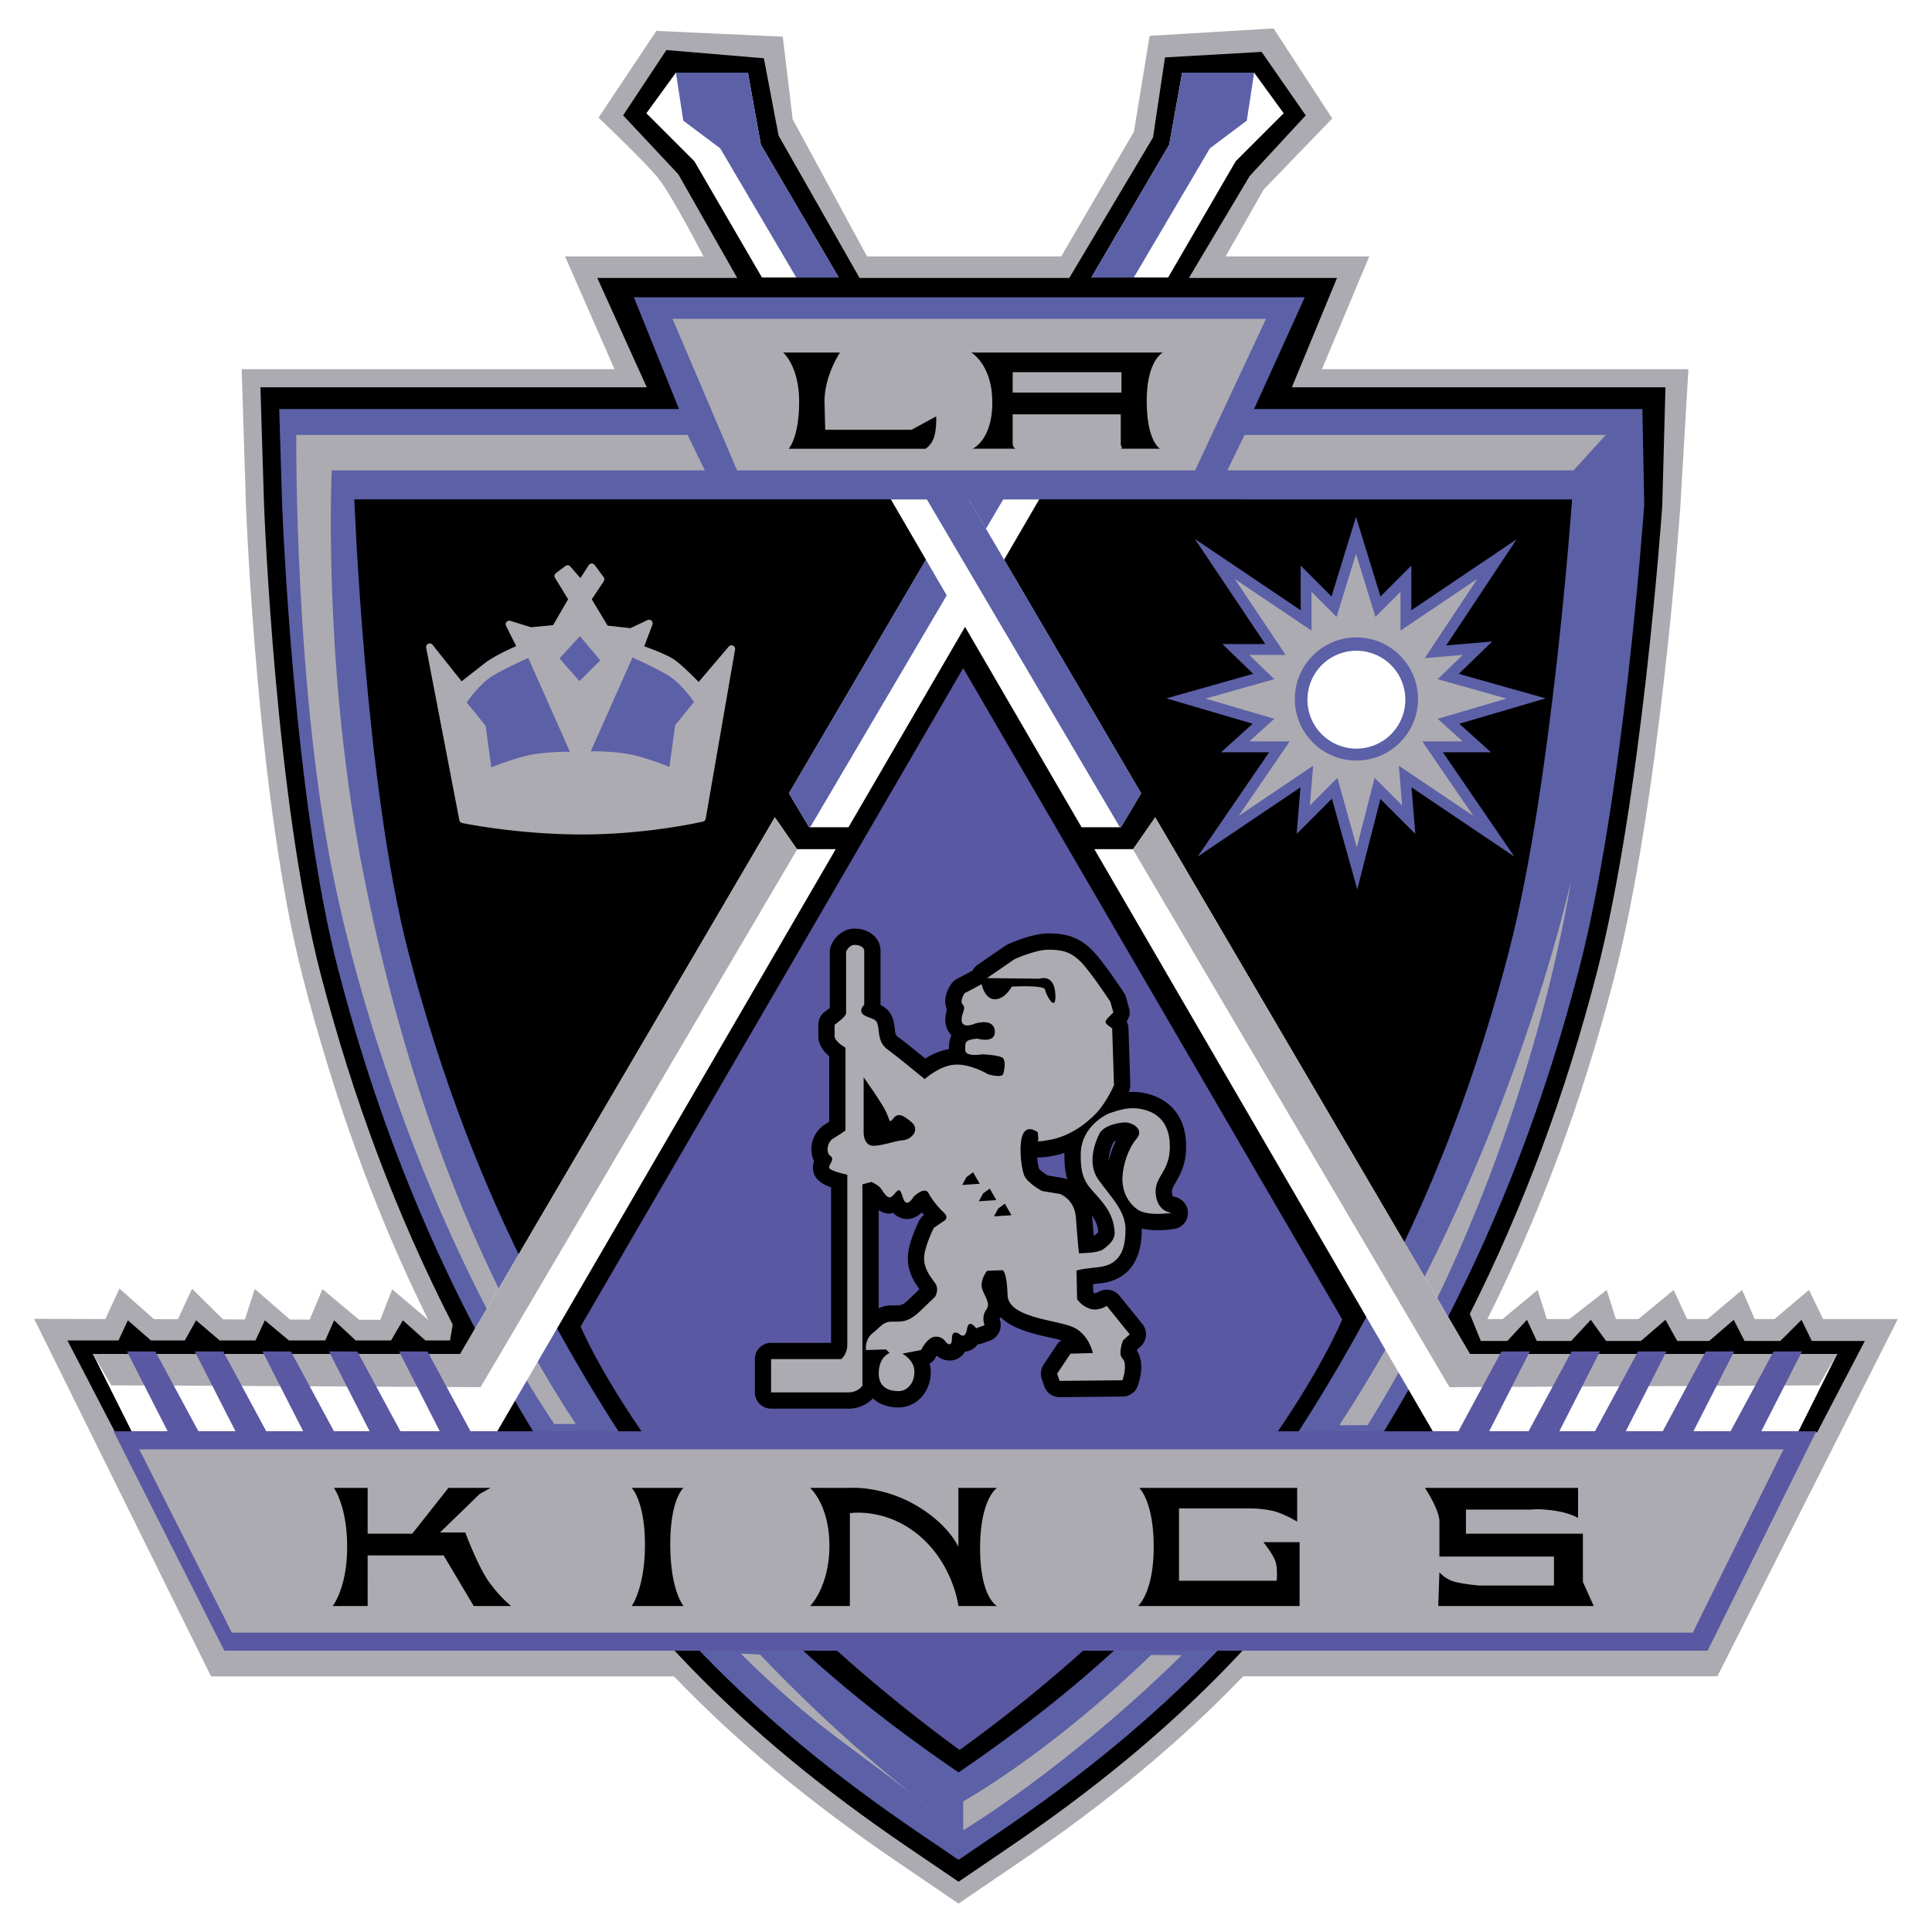
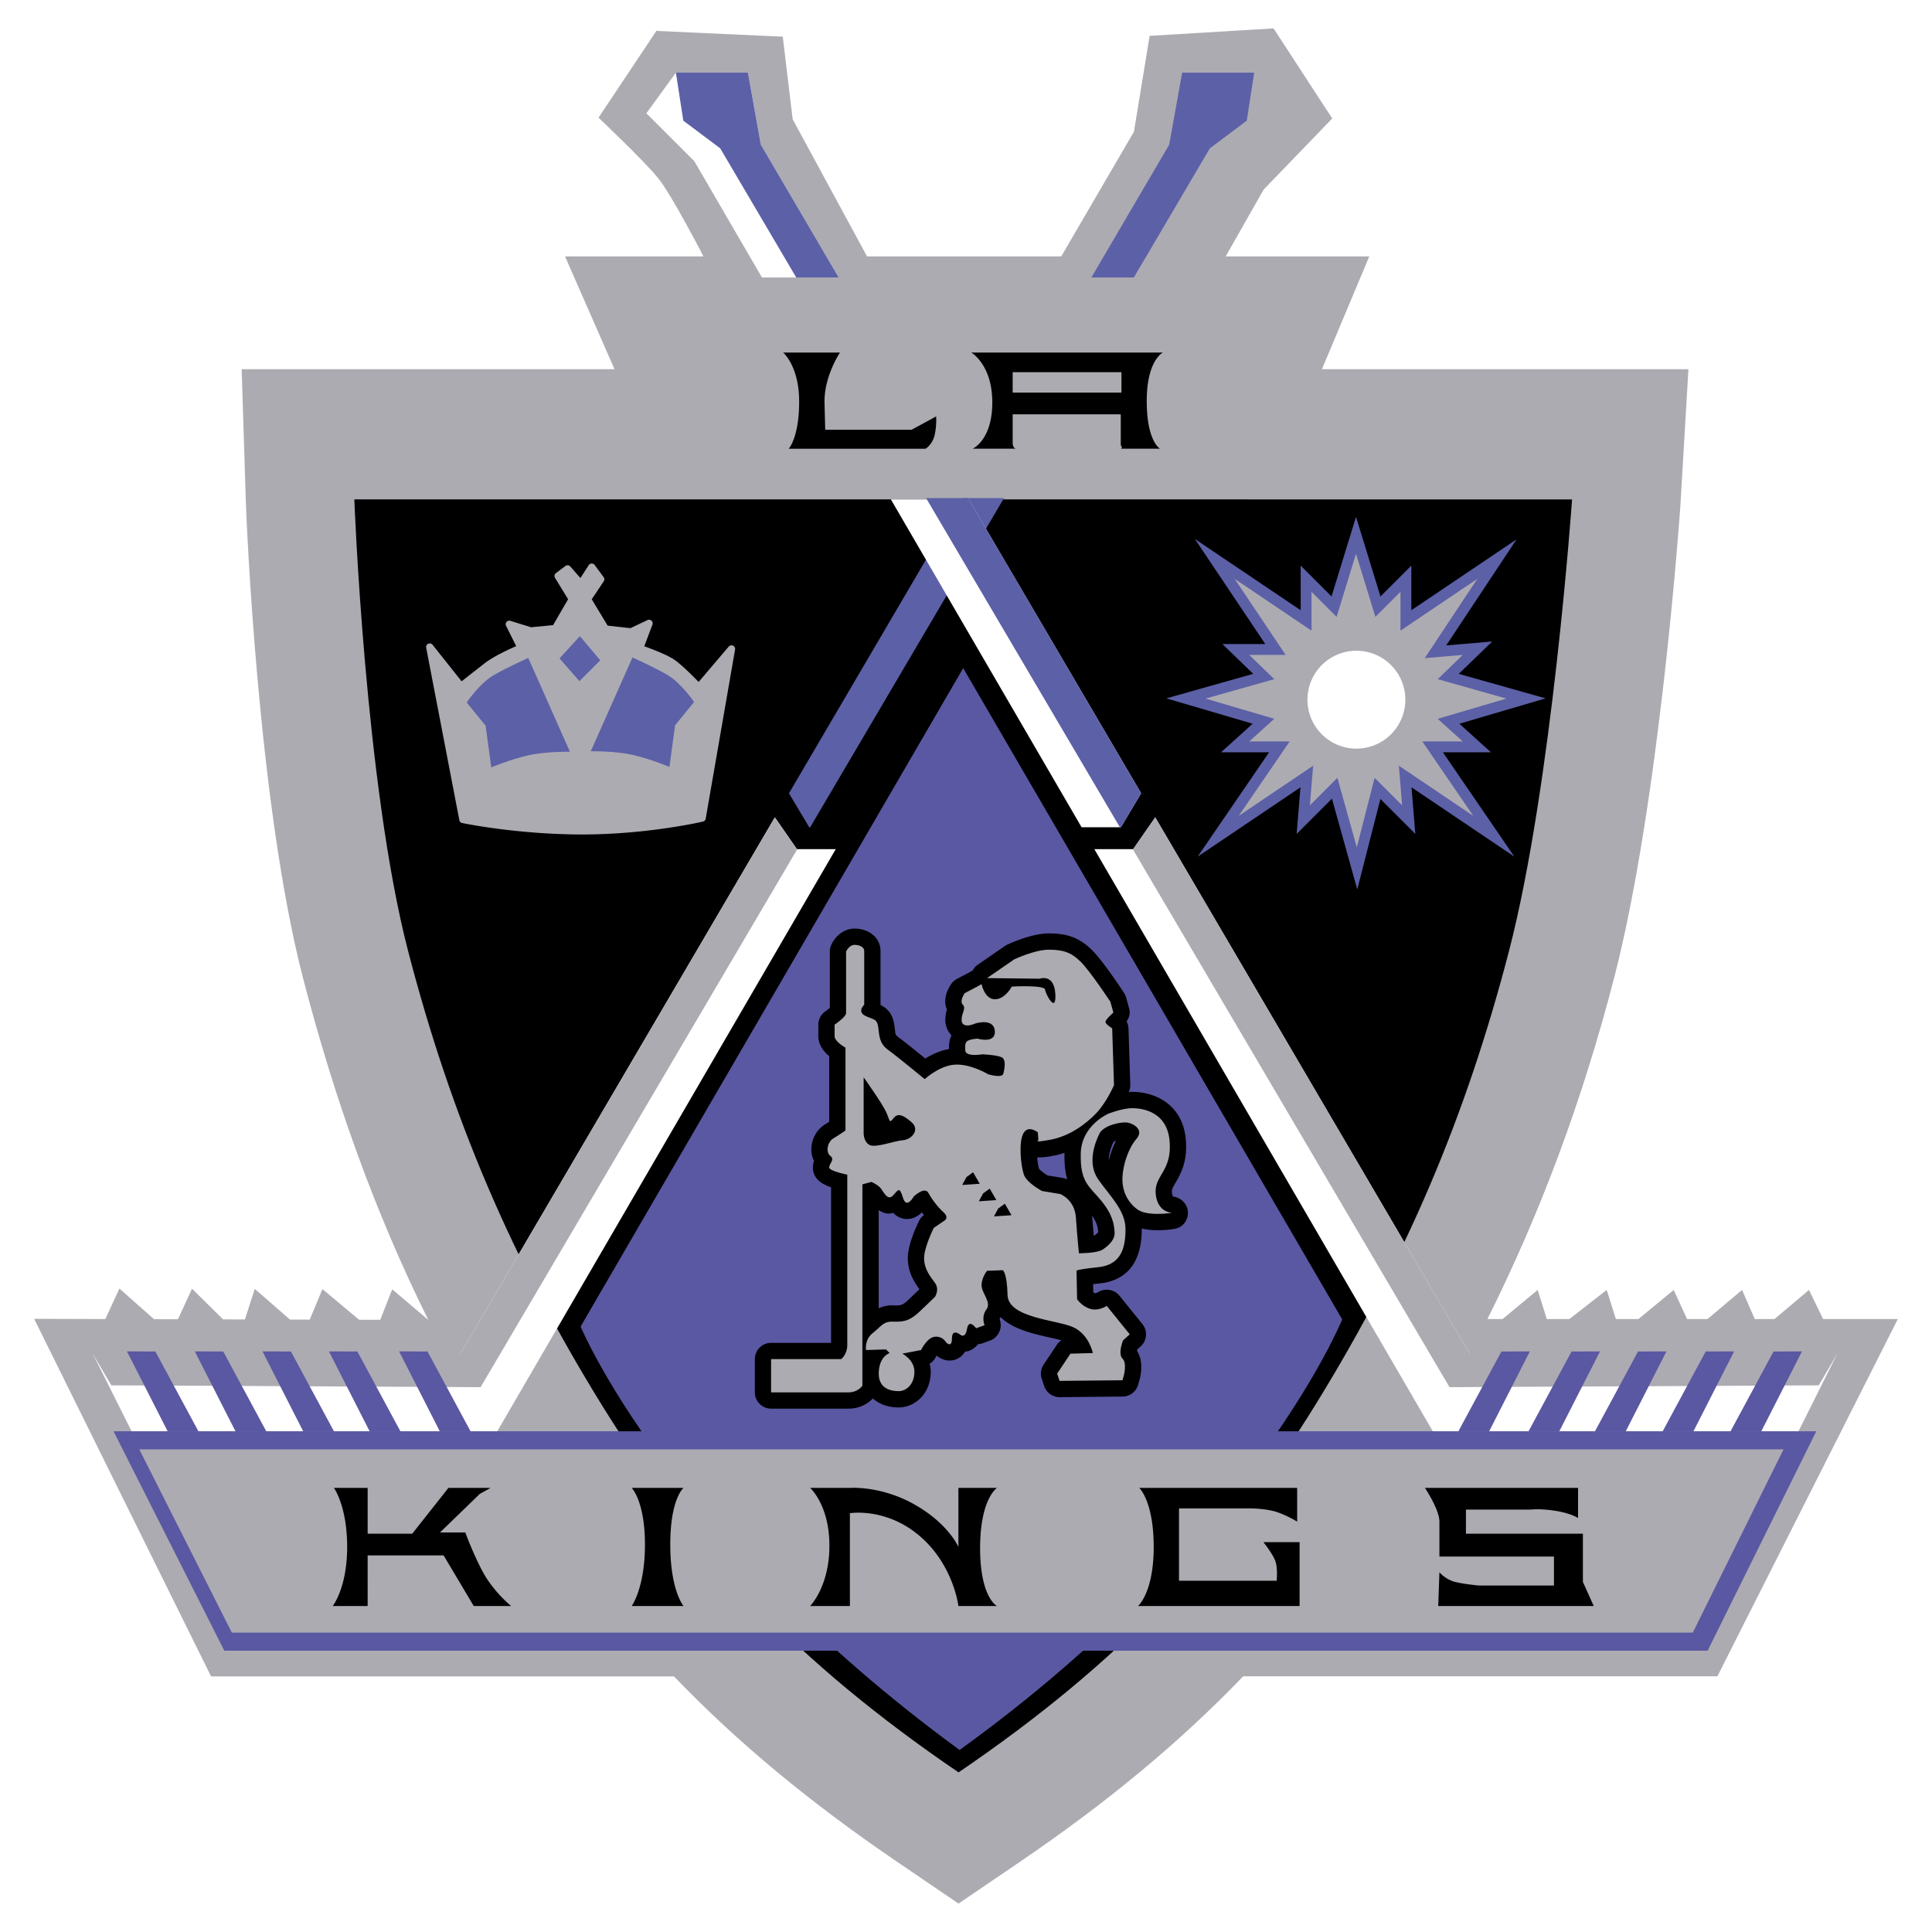
<svg xmlns="http://www.w3.org/2000/svg" width="2500" height="2500" viewBox="0 0 192.756 192.756">
  <g fill-rule="evenodd" clip-rule="evenodd">
    <path fill="#fff" d="M0 0h192.756v192.756H0V0z" />
    <path d="M126.076 18.911l6.842-7.09-5.854-8.986-12.365.742-1.566 9.563-7.254 12.445H86.506l-7.42-13.682-.989-8.244-12.612-.576-5.771 8.656s4.534 4.287 5.936 6.018c1.401 1.731 4.534 7.828 4.534 7.828H56.375l4.935 11.251H24.111l.422 13.397c.046 1.213 1.169 29.909 5.704 47.367 3.131 12.057 7.193 23.418 12.496 34.092l-3.6-3.057-1.195 3.043-2.11-.006-3.658-3.057-1.269 3.043-1.966-.004-3.516-3.059-.985 3.045-2.18-.006-3.095-3.057-1.406 3.043-2.391-.006-3.446-3.057-1.406 3.043-7.103-.02 17.652 35.674h46.185c6.38 6.641 13.639 12.635 22.303 18.525l6.087 4.141 6.087-4.141c8.668-5.895 15.928-11.891 22.311-18.533h47.311l18.004-35.645h-7.455l-1.406-2.904-3.445 2.904h-1.969l-1.266-2.904-3.447 2.904h-2.039l-1.336-2.904-3.516 2.904h-2.25l-.916-2.904-3.727 2.904h-2.25l-.914-2.904-3.498 2.904H148.4c5.371-10.758 9.475-21.844 12.633-34.004 4.49-17.288 6.527-45.811 6.611-47.017l.811-13.747h-36.564l4.721-11.251h-14.326l3.79-6.671zM96.279 60.652h48.733c-.963 9.403-2.602 22.525-4.934 31.505-4.059 15.625-9.623 28.671-18.041 42.3-7.197 11.652-15.318 20.627-26.402 29.043-11.083-8.416-19.205-17.391-26.402-29.043-8.419-13.631-13.982-26.676-18.041-42.3-2.328-8.962-3.655-22.151-4.353-31.505h49.44z" fill="#acabb1" />
-     <path d="M124.676 17.569l5.598-6.058-4.404-6.334-9.639.551-1.193 7.985-8.354 14.016H85.757L77.68 13.531l-1.468-7.717-9.729-.82-4.314 6.518 5.507 5.874 5.875 10.344H59.593l4.935 10.911H25.984l.352 11.525c.045 1.206 1.161 29.711 5.646 46.981 3.259 12.545 7.535 23.936 13.185 35.01l-.272 1.58h-2.45l-2.253-2.008-1.176 2.008h-3.528l-2.156-2.008-.882 2.008h-3.626l-2.4-2.008-.931 2.008h-3.577l-2.352-2.008-1.127 2.008h-3.38l-2.304-2.008-.93 2.008H6.727l4.753 9.154h39.652c.399.666.805 1.33 1.215 1.996 10.016 16.215 21.445 28 38.215 39.402l5.073 3.451 5.072-3.451c16.771-11.402 28.201-23.188 38.217-39.404.41-.664.814-1.326 1.213-1.99h41.166l4.752-9.109h-5.291l-1.029-2.107-2.107 2.107h-3.576l-1.078-2.107-2.449 2.107h-3.186l-1.176-2.107-2.449 2.107h-3.479l-1.52-2.107-1.959 2.107h-3.43l-.98-2.107-1.959 2.107h-2.646l-1.096-2.703c5.383-10.736 9.488-21.795 12.643-33.936 4.449-17.129 6.473-45.491 6.557-46.689l.316-11.817H128.89l4.504-10.911h-14.775l6.057-10.161zM96.279 58.847h50.727c-.934 9.524-2.654 24.029-5.182 33.764-4.105 15.807-9.734 29.004-18.252 42.793-7.559 12.238-16.104 21.566-27.937 30.361-11.833-8.795-20.379-18.123-27.938-30.361-8.518-13.789-14.146-26.988-18.252-42.793-2.526-9.727-3.885-24.301-4.545-33.764h51.379z" />
-     <path d="M130.176 29.661H63.241l4.505 11.145H27.858l.281 9.292c.045 1.197 1.153 29.513 5.59 46.596 4.47 17.207 10.874 32.221 20.153 47.244 9.874 15.986 21.147 27.607 37.694 38.861l4.059 2.758 4.058-2.758c16.547-11.254 27.82-22.875 37.693-38.861 9.279-15.023 15.684-30.035 20.154-47.244 4.408-16.97 6.42-45.17 6.504-46.363l-.182-9.525h-38.741l5.055-11.145zM96.279 57.043h52.711c-.887 9.444-2.68 25.471-5.42 36.021-4.152 15.989-9.848 29.34-18.463 43.29-7.912 12.809-16.893 22.479-29.472 31.643-12.58-9.164-21.561-18.834-29.473-31.643-8.616-13.951-14.311-27.301-18.463-43.29-2.739-10.545-4.119-26.647-4.728-36.021h53.308z" fill="#5c60a7" />
    <path d="M95.635 176.83c16.089-10.941 26.601-22.098 35.613-36.686 9.01-14.588 15.018-28.746 19.307-45.266 4.291-16.52 6.291-45.052 6.291-45.052H35.351s1.073 28.532 5.363 45.052c4.291 16.52 10.298 30.678 19.308 45.266s19.523 25.745 35.613 36.686z" />
    <path fill="#acabb1" d="M126.312 31.806h-59.21l6.436 15.125h45.696l7.078-15.125zM122.451 46.931h34.541l3.219-3.54h-36.043l-1.717 3.54zM57.448 142.076c-9.869-15.018-16.734-33.039-21.024-54.062-4.291-21.024-3.325-41.083-3.325-41.083H70.32l-1.716-3.54H29.559s-.215 25.529 3.861 44.837c4.076 19.309 12.658 40.118 21.882 53.848h2.146zM73.903 164.975c3.473 3.471 6.926 6.402 9.933 8.639 8.367 6.221 8.796 6.65 8.796 6.65-5.538-4.252-11.179-9.285-16.801-15.186l-1.928-.103zM117.908 165.137c-11.59 11.373-21.807 17.469-21.807 17.469v-2.887s8.397-4.617 18.747-14.6l3.06.018zM136.447 142.189c16.236-26.102 20.275-54.245 20.275-54.245s-6.135 28.267-23.094 54.247l2.819-.002z" />
    <path fill="#fff" d="M79.509 84.722l-2.202-3.173-31.385 53.533H9.267l3.868 7.729h36.471l33.775-58.089h-3.872z" />
    <path fill="#acabb1" d="M79.509 84.722l-2.202-3.173-31.385 53.533H9.267l1.841 3.133 36.841.183 31.597-53.676h-.037z" />
-     <path fill="#fff" d="M95.915 49.824l-17.2 29.323 2.019 3.387h3.919l19.029-32.71h-7.767zM125.127 7.249h-7.184l-1.289 7.183-7.767 13.251h7.658l6.74-11.593 4.789-4.789-2.947-4.052z" />
    <path fill="#5c60a7" d="M117.943 7.249l-1.289 7.183-7.767 13.251h4.236l7.584-12.883 3.684-2.762.736-4.789h-7.184zM95.985 49.696l-17.27 29.451 2.019 3.387h.1l19.334-32.838h-4.183z" />
    <path fill="#fff" d="M113.055 84.722l2.203-3.173 31.385 53.533h36.654l-3.867 7.729h-36.473l-33.773-58.089h3.871z" />
    <path fill="#acabb1" d="M113.055 84.722l2.203-3.173 31.385 53.533h36.654l-1.842 3.133-36.84.183-31.597-53.676h.037z" />
    <path fill="#fff" d="M96.65 49.824l17.2 29.323-2.02 3.387h-3.92l-19.027-32.71h7.767zM67.436 7.249h7.184l1.29 7.183 7.768 13.251h-7.659L69.278 16.09l-4.789-4.789 2.947-4.052z" />
    <path fill="#5c60a7" d="M74.62 7.249l1.29 7.183 7.768 13.251h-4.237L71.857 14.8l-3.684-2.762-.737-4.789h7.184zM96.579 49.696l17.271 29.451-2.02 3.387h-.1L92.396 49.696h4.183z" />
    <path d="M96.098 66.661l-38.17 65.688s8.688 20.943 37.81 42.248c29.293-21.127 38.176-42.957 38.176-42.957L96.098 66.661z" fill="#5a58a2" />
    <path d="M178.305 142.797H11.327l11.054 21.895h147.988l10.842-21.895h-2.906zm-2.907 3.607c-1.777 3.586-6.514 13.156-7.268 14.678H24.601l-7.411-14.678h158.208z" fill="#5a58a2" />
    <path fill="#acabb1" d="M13.898 144.602h164.045l-9.054 18.285H23.13l-9.232-18.285z" />
    <path fill="#5a58a2" d="M12.667 134.832l4.072 7.994h3.071l-4.309-7.99-2.834-.004zM19.437 134.832l4.071 7.994h3.072l-4.309-7.99-2.834-.004zM26.19 134.832l4.071 7.994h3.072l-4.309-7.99-2.834-.004zM32.82 134.832l4.071 7.994h3.072l-4.309-7.99-2.834-.004zM39.819 134.832l4.071 7.994h3.071l-4.309-7.99-2.833-.004zM179.783 134.832l-4.072 7.994h-3.07l4.308-7.99 2.834-.004zM173.014 134.832l-4.073 7.994h-3.07l4.309-7.99 2.834-.004zM166.26 134.832l-4.071 7.994h-3.072l4.309-7.99 2.834-.004zM159.631 134.832l-4.072 7.994h-3.071l4.309-7.99 2.834-.004zM152.633 134.832l-4.072 7.994h-3.073l4.309-7.99 2.836-.004z" />
    <path d="M92.349 44.769H78.691s1.04-1.121 1.04-4.692-1.6-4.903-1.6-4.903h5.673s-1.611 2.381-1.541 5.043l.07 2.661h8.614l2.451-1.331s.07.841-.14 1.821c-.209.98-.909 1.401-.909 1.401zM114.41 40.006c0-4.062 1.609-4.833 1.609-4.833H96.9s2.102 1.191 2.102 4.973-1.961 4.622-1.961 4.622h4.342s-.35 0-.35-.63v-2.802h10.785v3.082s.281.35-.07.35h3.992c0 .001-1.33-.7-1.33-4.762zm-2.521-.84h-10.855v-2.031h10.855v2.031zM36.681 160.234h-3.488s1.443-1.805 1.443-5.895-1.323-5.893-1.323-5.893h3.368v4.57h4.45l3.609-4.57h4.21l-1.083.602-3.97 3.848h2.526s1.203 3.248 2.285 4.812a13.105 13.105 0 0 0 2.286 2.525h-3.729l-3.007-5.053H36.68l.001 5.054zM143.611 156.865l-.119 3.369h15.516l-1.082-2.406v-4.811h-11.668v-2.406h6.496s.842-.121 2.406.121c1.562.24 2.283.721 2.283.721v-3.006h-15.275s1.443 2.164 1.443 3.367v3.488h11.428v2.887h-7.457s-1.443-.121-2.406-.361-1.565-.963-1.565-.963zM129.418 148.447h-15.756s1.443 1.322 1.443 5.893-1.564 5.895-1.564 5.895h16.119v-6.375h-3.609s.961 1.203 1.203 1.924c.24.723.121 1.926.121 1.926h-9.744v-7.217h7.098s1.562 0 2.646.359c1.082.361 2.043.963 2.043.963v-3.368zM84.794 148.447h-3.97s1.925 1.684 1.925 5.773c0 4.088-1.924 6.014-1.924 6.014h3.969v-9.262s3.608-.602 6.977 2.285c3.368 2.887 3.849 6.977 3.849 6.977h3.849s-1.684-.842-1.684-5.773 1.684-6.014 1.684-6.014H95.62v5.893s-.962-2.285-4.33-4.209c-3.369-1.926-6.496-1.684-6.496-1.684zM68.195 148.447h-5.171s1.323 1.322 1.323 5.652-1.323 6.135-1.323 6.135h5.172s-1.323-1.564-1.323-6.135 1.322-5.652 1.322-5.652z" />
    <path d="M42.872 64.556l3.12 3.923s1.418-1.134 2.6-2.033c1.182-.898 3.403-1.796 3.403-1.796l-1.181-2.363 2.127.662 2.458-.236 1.702-2.931-1.418-2.316.945-.709 1.324 1.513 1.087-1.685.898 1.211-1.324 1.985 1.796 2.978 2.552.284 1.796-.851-.946 2.505s2.364.803 3.262 1.417c.898.615 2.647 2.458 2.647 2.458l3.262-3.829-2.931 16.877s-5.389 1.276-11.958 1.276c-6.57 0-11.912-1.134-11.912-1.134l-3.309-17.206z" fill="#acabb1" />
    <path d="M73.134 64.418a.361.361 0 0 0-.428.093l-3.003 3.526c-.532-.547-1.714-1.731-2.426-2.219-.729-.499-2.3-1.088-2.998-1.338l.815-2.16a.364.364 0 0 0-.093-.393.362.362 0 0 0-.399-.061l-1.704.807-2.273-.253-1.586-2.629 1.197-1.794a.362.362 0 0 0-.01-.415l-.898-1.212a.36.36 0 0 0-.593.019l-.827 1.282-1.009-1.152a.359.359 0 0 0-.487-.051l-.945.709a.36.36 0 0 0-.092.477l1.306 2.132-1.5 2.584-2.201.211-2.058-.64a.36.36 0 0 0-.43.506l1.01 2.019c-.684.294-2.193.983-3.126 1.692l-2.322 1.815-2.897-3.644a.361.361 0 0 0-.637.293l3.309 17.205a.36.36 0 0 0 .279.285c.054.011 5.454 1.143 11.986 1.143 6.536 0 11.987-1.273 12.042-1.286a.36.36 0 0 0 .272-.29l2.93-16.875a.362.362 0 0 0-.204-.386zM69.737 81.32c-1.081.235-5.938 1.215-11.645 1.215-5.701 0-10.52-.869-11.603-1.08L43.503 65.93l2.206 2.774a.365.365 0 0 0 .508.057l2.593-2.027c1.129-.858 3.298-1.74 3.32-1.749a.361.361 0 0 0 .186-.495l-.803-1.606 1.318.41a.379.379 0 0 0 .142.015l2.458-.236a.363.363 0 0 0 .278-.178l1.702-2.931a.354.354 0 0 0-.004-.369l-1.247-2.036.415-.311 1.103 1.261a.363.363 0 0 0 .575-.042l.805-1.247.437.589-1.183 1.774a.356.356 0 0 0-.061.2.37.37 0 0 0 .051.187l1.796 2.978a.36.36 0 0 0 .27.172l2.552.284a.355.355 0 0 0 .195-.033l.988-.468-.63 1.669a.37.37 0 0 0 .011.281.367.367 0 0 0 .21.188c.023.008 2.327.795 3.174 1.375.856.585 2.572 2.39 2.589 2.409a.36.36 0 0 0 .536-.015l2.405-2.824c-.377 2.181-2.587 14.908-2.661 15.334z" fill="#acabb1" />
    <path d="M52.704 65.644l4.159 9.359s-2.458-.047-4.254.378c-1.796.426-3.592 1.182-3.592 1.182l-.567-4.159-1.891-2.316s1.277-1.891 2.647-2.694c1.371-.805 3.498-1.75 3.498-1.75zM63.103 65.596l-4.16 9.359s2.458-.047 4.254.378c1.796.425 3.593 1.182 3.593 1.182l.567-4.16 1.891-2.316s-1.276-1.891-2.647-2.694c-1.372-.803-3.498-1.749-3.498-1.749zM55.823 65.691l1.985 2.268 2.08-2.079-2.032-2.411-2.033 2.222zM134.254 54.933l-1.408 4.576-3.078-3.078v4.453l-10.555-7.111 7.025 10.484h-4.277l3.072 2.973-8.664 2.446 8.607 2.531-3.154 2.85h4.795l-7.127 10.408 10.258-6.914-.379 4.648 3.518-3.518c.551 1.97 2.527 9.055 2.527 9.055s1.799-7.034 2.309-9.022l3.484 3.485-.379-4.648 10.258 6.914-7.127-10.408h4.795l-3.154-2.85 8.607-2.531s-6.701-1.893-8.664-2.446l3.336-3.228-4.59.391 7.018-10.582-10.498 7.072V56.43l-3.078 3.078-2.441-7.938-1.036 3.363zm.133 6.932l.902-2.932c.447 1.459 1.43 4.65 1.43 4.65l1.926-1.925v3.294l4.836-3.258c-1.094 1.647-3.473 5.236-3.473 5.236l2.996-.255-1.67 1.615 5.057 1.428-5.111 1.503 1.848 1.67h-3.275s2.166 3.16 3.041 4.441l-4.59-3.094s.234 2.873.268 3.261l-2.004-2.003-1.242 4.859-1.348-4.826-1.969 1.97.266-3.261-4.59 3.094 3.041-4.441h-3.275l1.85-1.67-5.111-1.503 5.055-1.428-1.932-1.869h2.986l-3.143-4.688 4.777 3.219v-3.294c.254.252 1.926 1.925 1.926 1.925l.528-1.718z" fill="#5c60a7" />
    <path fill="#acabb1" d="M135.289 55.251l1.936 6.295 2.502-2.502v3.874l7.666-5.165-5.245 7.909 3.793-.323-2.502 2.421 6.86 1.937-6.86 2.018 2.502 2.259h-4.035l5.084 7.425-7.426-5.004.325 3.955-2.744-2.744-1.776 6.94-1.937-6.94-2.743 2.744.323-3.955-7.424 5.004 5.082-7.425h-4.033l2.5-2.259-6.86-2.018 6.86-1.937-2.5-2.421h3.631l-5.084-7.586 7.666 5.165v-3.874l2.502 2.502 1.937-6.295z" />
-     <path d="M129.184 69.738c0 3.388 2.756 6.145 6.145 6.145s6.146-2.757 6.146-6.145c0-3.389-2.758-6.146-6.146-6.146s-6.145 2.757-6.145 6.146zm2.525 0c0-1.996 1.623-3.62 3.619-3.62s3.621 1.624 3.621 3.62-1.625 3.619-3.621 3.619-3.619-1.624-3.619-3.619z" fill="#5c60a7" />
    <path d="M140.211 69.738a4.883 4.883 0 1 1-9.765-.001 4.883 4.883 0 0 1 9.765.001z" fill="#fff" />
    <path d="M82.938 94.264c-.096.211-.146.44-.146.672v5.623a5.97 5.97 0 0 1-.441.338 1.63 1.63 0 0 0-.705 1.34v1.145c0 .859.524 1.523 1.086 1.994v6.539l-.418.271c-.791.475-1.312 1.373-1.362 2.344-.002.051-.004.102-.004.15 0 .418.095.807.267 1.148-.062.188-.111.4-.111.646 0 1.123.893 1.674 1.811 1.984v15.518h-5.979c-.896 0-1.624.727-1.624 1.623v3.318c0 .896.728 1.623 1.624 1.623h7.723c1.099 0 1.924-.49 2.429-1.02.642.582 1.521.9 2.579.9 1.569 0 3.192-1.33 3.192-3.555 0-.287-.046-.551-.109-.805.257-.16.474-.385.61-.66.023-.045.059-.096.089-.146.577.471 1.288.617 1.931.369.268-.104.641-.328.904-.773.114-.016.227-.018.345-.055a1.96 1.96 0 0 0 .934-.682 1.5 1.5 0 0 0 .371-.062l.846-.303c.414-.146.74-.479.922-.879.096-.209.141-.438.141-.666 0-.207-.039-.416-.113-.607l.002-.004.018.047a.231.231 0 0 1-.01-.064c.041-.055.055-.111.088-.168 1.199 1.205 3.314 1.68 4.881 2.033.422.094.844.191 1.184.285-.17.115-.324.254-.441.43l-1.328 1.99a1.625 1.625 0 0 0-.189 1.416l.242.723a1.627 1.627 0 0 0 1.557 1.111l6.273-.061a1.624 1.624 0 0 0 1.547-1.18l.119-.422c.07-.24.193-.756.193-1.348 0-.525-.107-1.105-.428-1.609.008-.045.01-.08.023-.135l.346-.314c.352-.32.531-.76.531-1.203 0-.359-.119-.721-.361-1.02l-2.293-2.836c-.527-.652-1.488-.779-2.186-.314l.031-.02a.66.66 0 0 1-.291.094c-.059-.016-.109-.059-.164-.094l-.016-.814c.195-.023.418-.049.689-.076 1.9-.201 4.168-1.303 4.168-5.416 0-.02-.004-.035-.004-.055 1.32.309 2.768.117 3.299.025.814-.139 1.352-.869 1.305-1.695-.049-.826-.752-1.484-1.578-1.529l.107.006-.008-.002c-.002-.002-.082-.094-.111-.406a.947.947 0 0 1-.006-.104c0-.223.088-.395.373-.883.426-.73 1.049-1.795 1.049-3.58 0-.209-.008-.428-.027-.656-.283-3.551-3.064-4.812-5.359-4.812-.109 0-.225.01-.338.018l.021-.047a1.63 1.63 0 0 0 .131-.639v-.053l-.182-5.67a1.494 1.494 0 0 0-.188-.629c.182-.27.309-.566.309-.891 0-.145-.02-.291-.059-.434l-.303-1.086a1.577 1.577 0 0 0-.209-.459c-.213-.324-2.111-3.185-3.164-4.236-1.395-1.396-2.746-1.683-4.344-1.683-1.703 0-3.889 1.005-4.131 1.12-.08.038-.156.082-.23.132l-2.715 1.871a1.605 1.605 0 0 0-.512.577l-.442.246-1.114.586a1.62 1.62 0 0 0-.579.512c-.398.576-.598 1.178-.598 1.736 0 .293.061.57.169.828a3.411 3.411 0 0 0-.162 1.016c0 .607.225 1.146.616 1.541-.161.332-.256.744-.256 1.268l.001.107c-.915.156-1.736.553-2.361.943-.865-.705-2.042-1.658-2.479-1.977-.495-.359-.495-.359-.546-.891-.128-1.348-.522-2.008-1.444-2.48 0-.008.004-.014.004-.021v-5.369c0-1.27-1.113-2.227-2.589-2.227-1.173.003-1.984.873-2.323 1.619zm22.322 7.422c.514-.047 1.662-.371 1.662-2.309 0-.1-.002-.205-.01-.314-.082-1.408-.65-2.16-1.174-2.562.344.104.615.285.939.609.574.574 1.812 2.33 2.576 3.471-.336.41-.584.863-.584 1.379 0 .139.018.281.055.43.039.158.145.555.641 1.029l.143 4.512c-.256.527-.742 1.414-1.295 2-.988 1.047-2.236 1.803-3.393 2.098-.08-.109-.148-.227-.254-.312-.254-.205-1.166-.859-2.283-.633-.689.139-1.266.582-1.621 1.25-.346.645-.465 1.531-.465 2.412 0 1.24.238 2.467.428 3 .479 1.342 2.104 2.271 2.59 2.523.152.08.314.133.482.162 0 0 1.182.197 1.557.258.166.107.432.355.469.902l.307 3.619c.016.186.072.354.145.514a1.663 1.663 0 0 0-.303.521 1.662 1.662 0 0 0-.092.547l.061 2.871c.006.27.09.529.225.764-.215-.051-.414-.102-.645-.154-.887-.199-2.947-.662-3.273-1.148-.047-1.717-.262-3.369-1.463-3.885a1.638 1.638 0 0 0-.703-.131l-1.568.061c-.465.02-.9.234-1.195.596-.152.186-.91 1.178-.91 2.477 0 .684.28 1.258.484 1.678l.073.162c-.07.131-.124.262-.173.395-.097.006-.193.01-.29.033a1.884 1.884 0 0 0-1.151.826 1.86 1.86 0 0 0-.782.188 1.978 1.978 0 0 0-.443.312 2.87 2.87 0 0 0-.857-.086l1.265-1.215c.085-.08.137-.148.203-.246.293-.439.488-1.02.488-1.629 0-.539-.153-1.104-.525-1.615l-.125-.17c-.416-.564-.65-.906-.65-1.35 0-.35.306-1.213.629-1.93l.775-.529a2.002 2.002 0 0 0 .825-1.582v-.033c0-.451-.15-1.107-.844-1.725-.39-.346-.878-.975-1.162-1.494a2.023 2.023 0 0 0-1.464-1.043c-.646-.104-1.237.113-1.717.398a1.71 1.71 0 0 0-.815-.43 1.645 1.645 0 0 0-1.123.148c-.477-.471-1.128-.781-1.318-.867a1.625 1.625 0 0 0-1.078-.084l-.551.146a1.612 1.612 0 0 0-1.124-.895 4.79 4.79 0 0 1-.211-.047 1.832 1.832 0 0 0-.248-.855l.89-.58c.461-.299.692-.779.692-1.33v-8.266c0-.584-.321-1.127-.829-1.416a2.05 2.05 0 0 1-.196-.129c.144-.125.271-.244.379-.359.133.088.252.182.422.256l.294.119.008.055c.175 1.842.945 2.541 1.859 3.205.521.379 2.567 2.049 3.312 2.662.622.51 1.529.484 2.125-.055.357-.322 1.327-.998 2.045-1.025.867-.033 2.021.533 2.357.734a1.7 1.7 0 0 0 .365.162c.766.232 1.848.414 2.656-.043l.9-1.178c.094-.375.188-.836.188-1.314 0-.504-.102-1.025-.41-1.488a1.914 1.914 0 0 0-.809-.678c.154-.322.236-.684.236-1.074 0-.047 0-.092-.002-.139-.033-.662-.273-1.236-.691-1.668.697-.238 1.234-.693 1.602-1.119.465-.008.912-.01 1.246.01.387.813 1.094 1.743 2.221 1.64zm-17.591 19.046c.252.166.537.307.897.342.189.018.368-.029.55-.064.431.455.93.574 1.188.602.609.064 1.182-.182 1.667-.652.07.092.14.178.211.266-.195.15-.36.336-.471.557-.267.533-1.137 2.379-1.137 3.742 0 1.418.656 2.408 1.159 3.1l-1.076 1.033c-.621.59-.771.588-1.402.582l-.255-.004a3.1 3.1 0 0 0-1.332.291l.001-9.795zm17.509-5.439a7.854 7.854 0 0 0 1.027-.273c0 .012-.002.021-.004.033-.002.104-.002.205-.002.305 0 .957.102 1.699.287 2.316-.047-.021-.098-.049-.143-.064a1.654 1.654 0 0 0-.303-.082l-1.518-.254c-.369-.221-.74-.506-.852-.666-.086-.262-.152-.689-.191-1.141.548.037 1.152-.069 1.699-.174zm6.164-1.484a8.925 8.925 0 0 0-.715 1.971.165.165 0 0 1-.004-.031c0-.723.303-1.455.475-1.814.058-.044.142-.087.244-.126zm2.265 3.843c0-.045.002-.09.004-.135.045-.975.49-2.238.992-2.816.205-.236.354-.492.467-.754l.006.062c.012.15.018.291.018.42 0 .879-.262 1.328-.607 1.918-.291.498-.648 1.148-.764 2a2.24 2.24 0 0 1-.116-.695zm-4.644 3.721c-.002-.035-.012-.064-.016-.1.506.734.592 1.227.627 1.654-.047.061-.164.178-.398.344l-.051.012-.162-1.91zm-9.238 10.209l.004.008-.002.004c0-.004 0-.008-.002-.012zm-4.154 1.234a1.55 1.55 0 0 1 .253.367c-.063-.124-.161-.245-.253-.367zm-5.897.663c-.035.008-.065.027-.099.037l-.029-.029-.006-.004c.045-.003.089-.003.134-.004zm5.095.935a1.916 1.916 0 0 1-.158-.141c.051.053.115.1.176.148-.006-.003-.013-.003-.018-.007zm-1.85.223c.035.07.086.127.131.191a.784.784 0 0 1-.131-.191zm-3.617 1.881l.004.004c-.027.01-.044.02-.088.033.031-.01.055-.028.084-.037zm-5.368.705c.167 0 .331-.033.488-.082v.154h-5.863v-.072h5.375zm5.362-.186l.001-.051a1.22 1.22 0 0 1 .073-.416c.113.086.24.205.24.297 0 .166-.033.25-.06.297a1.41 1.41 0 0 1-.248-.033c-.003-.026-.006-.051-.006-.094zm20.583-4.834l.699.865c-.008.018-.025.029-.031.047a5.631 5.631 0 0 0-.213.641 5.832 5.832 0 0 0-.9-1.502c.154-.01.302-.024.445-.051zm.42 3.811c.023-.029.031-.066.053-.096.023.062.055.123.086.186-.094 0-.15 0-.254.002.035-.038.084-.053.115-.092zm-6.006-36.844a.458.458 0 0 1-.184.033c.061-.014.125-.01.184-.033z" />
    <path d="M85.67 105.938a1.627 1.627 0 0 0-1.128 1.547v5.611c0 .852.393 2.045 1.501 2.6.919.459 2.032.182 3.211-.111.329-.08.78-.193.949-.205 1.179-.084 2.25-.887 2.604-1.951.324-.973.021-1.984-.812-2.705-.666-.578-1.476-1.152-2.451-1.086-.646-1.105-1.793-2.727-2.057-3.096a1.624 1.624 0 0 0-1.817-.604zM94.311 117.561l2.835-1.932 5.852 6.094-3.258 1.025-5.429-5.187z" />
    <path d="M115.307 119.129c-.182-1.869 1.629-2.232 1.389-5.25-.242-3.016-2.775-3.316-3.742-3.316-.965 0-2.352.541-2.352.541s-2.715 1.148-2.775 3.982c-.061 2.836.783 3.199 1.99 4.646s1.328 2.412 1.389 3.197c.059.785-.664 1.389-1.207 1.75s-2.354.361-2.354.361-.182-1.75-.301-3.559c-.121-1.811-1.57-2.354-1.57-2.354l-1.809-.301s-1.51-.785-1.811-1.629c-.301-.846-.543-3.199-.061-4.104.482-.906 1.449-.121 1.449-.121l.059.785s-.604.301 1.268-.061 3.5-1.568 4.525-2.654 1.75-2.775 1.75-2.775l-.182-5.672s-.604-.361-.664-.604c-.061-.24.785-.965.785-.965l-.303-1.086s-1.99-3.018-2.955-3.982c-.967-.966-1.811-1.207-3.197-1.207-1.389 0-3.439.965-3.439.965l-2.715 1.87 5.248.061s1.449-.543 1.568 1.508c.121 2.053-.965.061-1.025-.422s-3.318-.301-3.318-.301-.662 1.266-1.689 1.266c-1.025 0-1.326-1.508-1.326-1.508l-.543.301-1.147.604s-.543.785-.181 1.146c.362.361-.121.785-.121 1.51 0 .723.784.604 1.207.422.422-.182 2.051-.543 2.111.725.061 1.266-1.748.725-1.748.725-1.329.121-1.208.42-1.208 1.145s1.69.422 1.69.422 1.869.061 2.111.424c.24.361.119 1.025 0 1.508-.121.482-1.51.061-1.51.061s-1.688-1.027-3.257-.967-3.077 1.449-3.077 1.449-2.715-2.232-3.379-2.715c-.664-.482-1.085-.785-1.207-2.051-.121-1.268-.301-1.088-1.267-1.51s-.181-1.146-.181-1.146v-5.369c0-.362-.422-.603-.965-.603s-.845.664-.845.664v6.154c0 .361-1.146 1.146-1.146 1.146v1.145c0 .545 1.085 1.146 1.085 1.146v8.266s-.603.424-1.207.785-.785 1.387-.301 1.75c.482.361-.121.783-.121 1.146 0 .361 1.81.725 1.81.725v17.014c0 .904-.604 1.387-.604 1.387h-6.999v3.318h7.723c.966 0 1.388-.664 1.388-.664v-20.09l.905-.242s.543.242.845.543c.302.303.724 1.389 1.267.846s.664-1.025 1.026.18c.362 1.207 1.085-.121 1.085-.121s1.086-1.025 1.448-.361.965 1.449 1.509 1.932c.542.482.181.783.181.783l-1.146.785s-.965 1.93-.965 3.016.604 1.811 1.086 2.475 0 1.387 0 1.387-.302.303-1.509 1.449c-1.206 1.146-1.87 1.025-2.775 1.025-.904 0-1.086.482-1.93 1.146-.845.662-.664 1.689-.664 1.689l1.991-.061.362.361s-1.025.303-1.086 1.932c-.06 1.629 1.207 1.869 1.991 1.869s1.569-.723 1.569-1.93-1.207-1.811-1.207-1.811l1.87-.361s.604-1.268 1.388-1.328c.784-.061 1.086.543 1.086.543s.604.664.604-.361c0-1.027.784-.422.784-.422s.543.543.724-.543c.181-1.086.906-.061.906-.061l.844-.303s-.361-.844.182-1.568-.482-1.629-.482-2.412c0-.785.543-1.449.543-1.449l1.568-.061s.422.182.482 2.475 4.887 2.473 6.516 3.197c1.629.723 1.992 2.594 1.992 2.594l-2.232.061-1.328 1.992.242.723 6.273-.061.121-.422s.361-1.268-.121-1.75.061-1.811.061-1.811l.664-.602-2.293-2.836s-.785.543-1.629.301c-.846-.24-1.328-.965-1.328-.965l-.059-2.836s-.121-.121 2.172-.361c2.291-.242 2.715-1.932 2.715-3.801 0-1.871-1.57-3.318-2.715-4.947-1.146-1.629-.303-3.742.119-4.586.424-.846 2.232-1.207 2.836-1.086s1.629.725.846 1.629c-.785.904-1.328 2.533-1.389 3.801s.422 2.414 1.449 3.197c1.025.785 3.498.363 3.498.363s-1.447.002-1.628-1.869zm-25.219-5.369c-.845.061-2.715.783-3.318.482s-.603-1.146-.603-1.146v-5.611s1.81 2.535 2.232 3.439.302 1.207.724.664.905-.422 1.81.361c.905.783-.001 1.75-.845 1.811zM96 118.225l.422-.785.663-.482.664 1.146-1.749.121zm1.66 1.627l.422-.783.664-.482.662 1.146-1.748.119zm1.508 1.509l.422-.785.664-.482.662 1.146-1.748.121z" fill="#acabb1" />
  </g>
</svg>